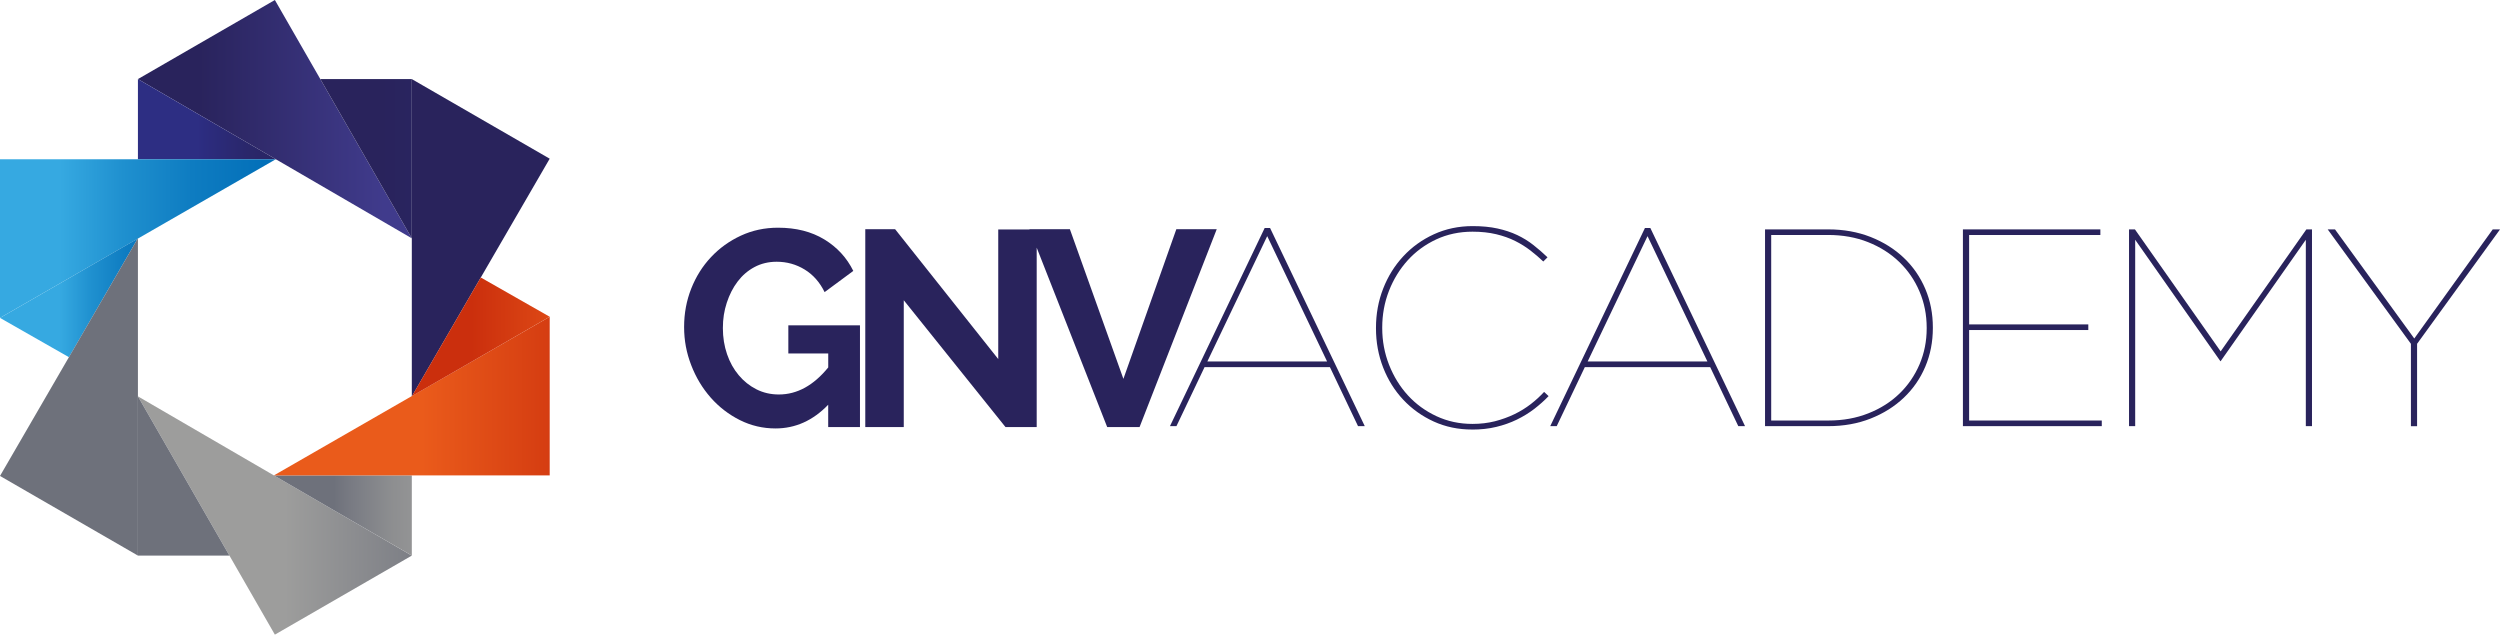
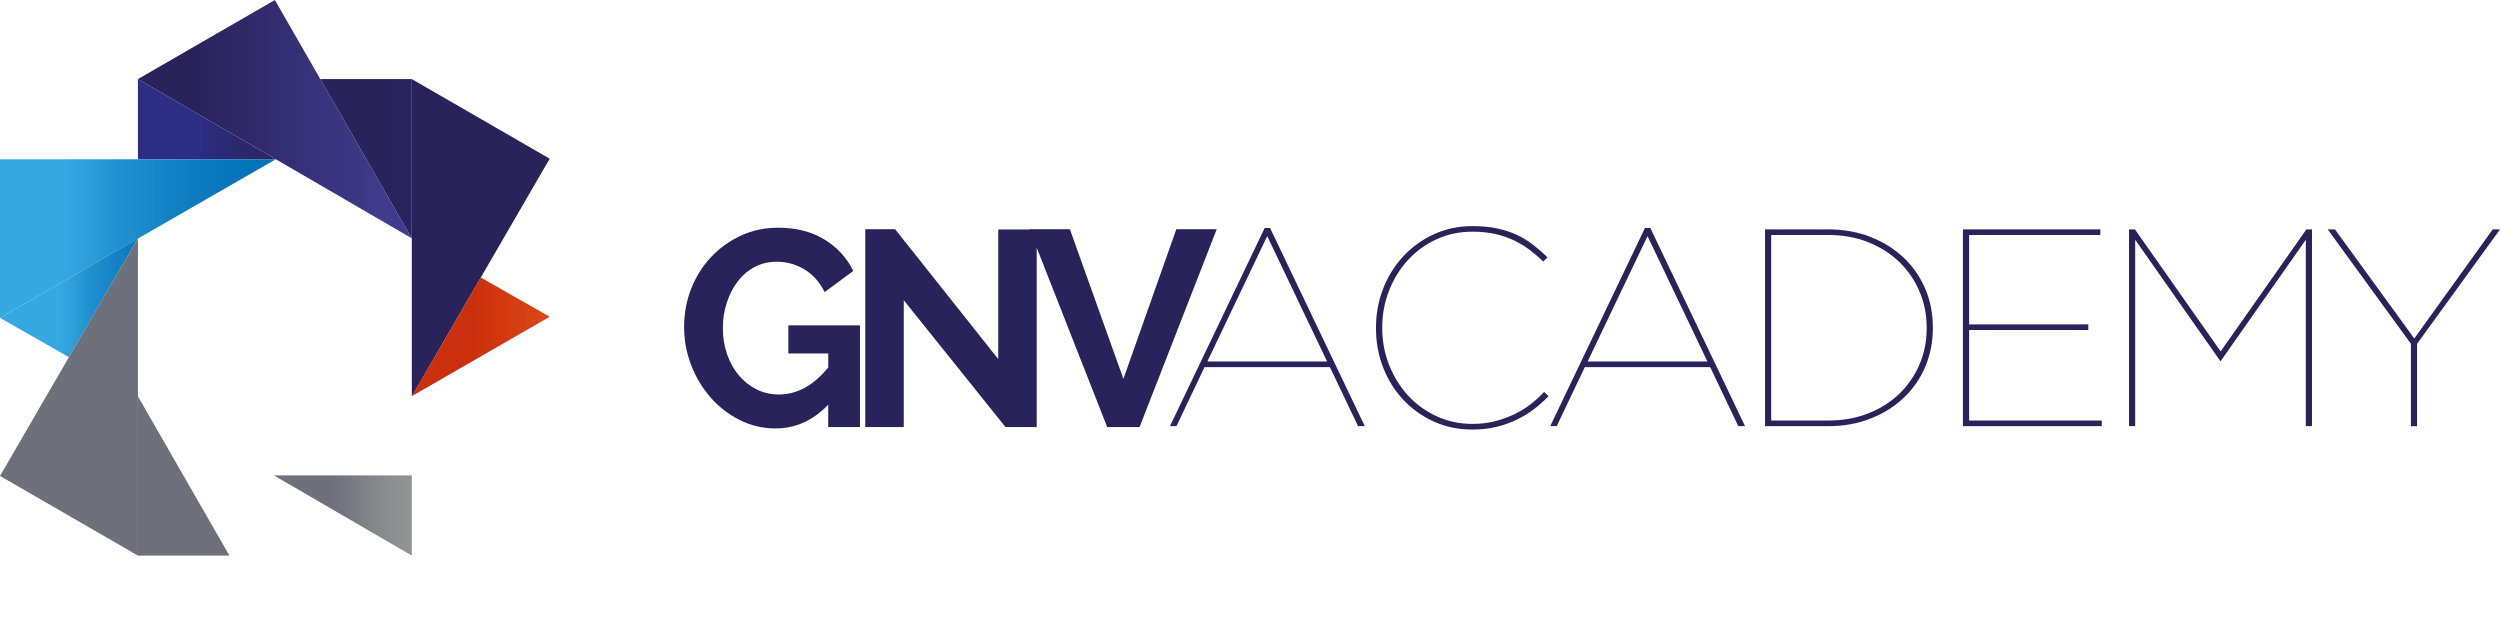
<svg xmlns="http://www.w3.org/2000/svg" xmlns:ns1="http://sodipodi.sourceforge.net/DTD/sodipodi-0.dtd" xmlns:ns2="http://www.inkscape.org/namespaces/inkscape" xmlns:xlink="http://www.w3.org/1999/xlink" id="Livello_1" viewBox="0 0 640.4 162.57" version="1.1" ns1:docname="GNV_ACADEMY_HORIZONTAL.svg" width="640.4" height="162.57" ns2:version="1.3.2 (091e20e, 2023-11-25, custom)">
  <ns1:namedview id="namedview56" pagecolor="#ffffff" bordercolor="#000000" borderopacity="0.25" ns2:showpageshadow="2" ns2:pageopacity="0.0" ns2:pagecheckerboard="0" ns2:deskcolor="#d1d1d1" ns2:zoom="2.5614326" ns2:cx="320.91416" ns2:cy="99.748866" ns2:window-width="2560" ns2:window-height="1369" ns2:window-x="-8" ns2:window-y="-8" ns2:window-maximized="1" ns2:current-layer="Livello_1" />
  <defs id="defs37">
    <style id="style1">
      .cls-1 {
        fill: #29235c;
      }

      .cls-2 {
        fill: url(#Sfumatura_senza_nome_18);
      }

      .cls-3 {
        fill: url(#Sfumatura_senza_nome_42);
      }

      .cls-4 {
        fill: url(#Sfumatura_senza_nome_35);
      }

      .cls-5 {
        fill: url(#Sfumatura_senza_nome_37);
      }

      .cls-6 {
        fill: url(#Sfumatura_senza_nome_49);
      }

      .cls-7 {
        fill: url(#Sfumatura_senza_nome_46);
      }

      .cls-8 {
        fill: url(#Sfumatura_senza_nome_44);
      }

      .cls-9 {
        fill: url(#Sfumatura_senza_nome_56);
      }

      .cls-10 {
        fill: url(#Sfumatura_senza_nome_53);
      }

      .cls-11 {
        fill: url(#Sfumatura_senza_nome_25);
      }

      .cls-12 {
        fill: url(#Sfumatura_senza_nome_35-2);
      }

      .cls-13 {
        fill: url(#Sfumatura_senza_nome_9);
      }
    </style>
    <linearGradient id="Sfumatura_senza_nome_53" data-name="Sfumatura senza nome 53" x1="50.65" y1="144.81" x2="120.81" y2="144.81" gradientUnits="userSpaceOnUse" gradientTransform="translate(15.32,114.29)">
      <stop offset="0" stop-color="#29235c" id="stop1" />
      <stop offset=".68" stop-color="#403b8c" id="stop2" />
    </linearGradient>
    <linearGradient id="Sfumatura_senza_nome_18" data-name="Sfumatura senza nome 18" x1="50.65" y1="144.81" x2="85.97" y2="144.81" gradientUnits="userSpaceOnUse" gradientTransform="translate(15.32,114.29)">
      <stop offset="0" stop-color="#2d2e83" id="stop3" />
      <stop offset=".05" stop-color="#2c2c7f" id="stop4" />
      <stop offset=".36" stop-color="#2a276b" id="stop5" />
      <stop offset=".68" stop-color="#29245f" id="stop6" />
      <stop offset="1" stop-color="#29235c" id="stop7" />
    </linearGradient>
    <linearGradient id="Sfumatura_senza_nome_9" data-name="Sfumatura senza nome 9" x1="97.37" y1="154.94" x2="120.81" y2="154.94" gradientUnits="userSpaceOnUse" gradientTransform="translate(15.32,114.29)">
      <stop offset="0" stop-color="#29235c" id="stop8" />
      <stop offset=".32" stop-color="#29245f" id="stop9" />
      <stop offset=".64" stop-color="#2a276b" id="stop10" />
      <stop offset=".95" stop-color="#2c2c7f" id="stop11" />
      <stop offset="1" stop-color="#2d2e83" id="stop12" />
    </linearGradient>
    <linearGradient id="Sfumatura_senza_nome_56" data-name="Sfumatura senza nome 56" x1="138.47" y1="215.84" x2="138.47" y2="134.55" gradientUnits="userSpaceOnUse" gradientTransform="translate(15.32,114.29)">
      <stop offset="0" stop-color="#cb2f0d" id="stop13" />
      <stop offset=".49" stop-color="#772835" id="stop14" />
      <stop offset=".93" stop-color="#29235c" id="stop15" />
    </linearGradient>
    <linearGradient id="Sfumatura_senza_nome_35" data-name="Sfumatura senza nome 35" x1="15.32" y1="175.4" x2="85.97" y2="175.4" gradientUnits="userSpaceOnUse">
      <stop offset="0" stop-color="#36a9e1" id="stop16" />
      <stop offset=".23" stop-color="#1f90cf" id="stop17" />
      <stop offset=".48" stop-color="#0e7cc1" id="stop18" />
      <stop offset=".74" stop-color="#0370b9" id="stop19" />
      <stop offset="1" stop-color="#006db7" id="stop20" />
    </linearGradient>
    <linearGradient id="Sfumatura_senza_nome_35-2" data-name="Sfumatura senza nome 35" y1="190.59" x2="50.61" y2="190.59" xlink:href="#Sfumatura_senza_nome_35" gradientTransform="translate(15.32,114.29)" />
    <linearGradient id="Sfumatura_senza_nome_46" data-name="Sfumatura senza nome 46" x1="50.65" y1="246.34" x2="120.81" y2="246.34" gradientUnits="userSpaceOnUse" gradientTransform="translate(15.32,114.29)">
      <stop offset=".32" stop-color="#9d9d9c" id="stop21" />
      <stop offset="1" stop-color="#6e717b" id="stop22" />
    </linearGradient>
    <linearGradient id="Sfumatura_senza_nome_49" data-name="Sfumatura senza nome 49" x1="85.48" y1="246.34" x2="120.81" y2="246.34" gradientUnits="userSpaceOnUse" gradientTransform="translate(15.32,114.29)">
      <stop offset="0" stop-color="#6e717b" id="stop23" />
      <stop offset=".13" stop-color="#797b83" id="stop24" />
      <stop offset=".42" stop-color="#8d8e90" id="stop25" />
      <stop offset=".71" stop-color="#999" id="stop26" />
      <stop offset="1" stop-color="#9d9d9c" id="stop27" />
    </linearGradient>
    <linearGradient id="Sfumatura_senza_nome_44" data-name="Sfumatura senza nome 44" x1="77.9" y1="246.13" x2="44.09" y2="233.83" gradientUnits="userSpaceOnUse" gradientTransform="translate(15.32,114.29)">
      <stop offset="0" stop-color="#4f90af" id="stop28" />
      <stop offset="1" stop-color="#6e717b" id="stop29" />
    </linearGradient>
    <linearGradient id="Sfumatura_senza_nome_42" data-name="Sfumatura senza nome 42" x1="32.98" y1="256.61" x2="32.98" y2="175.31" gradientUnits="userSpaceOnUse" gradientTransform="translate(15.32,114.29)">
      <stop offset=".27" stop-color="#4f90af" id="stop30" />
      <stop offset=".45" stop-color="#538ba8" id="stop31" />
      <stop offset=".73" stop-color="#5e8094" id="stop32" />
      <stop offset="1" stop-color="#6e717b" id="stop33" />
    </linearGradient>
    <linearGradient id="Sfumatura_senza_nome_25" data-name="Sfumatura senza nome 25" x1="85.48" y1="215.75" x2="156.13" y2="215.75" gradientUnits="userSpaceOnUse" gradientTransform="translate(15.32,114.29)">
      <stop offset=".32" stop-color="#ea5b1b" id="stop34" />
      <stop offset="1" stop-color="#cb2f0d" id="stop35" />
    </linearGradient>
    <linearGradient id="Sfumatura_senza_nome_37" data-name="Sfumatura senza nome 37" x1="120.84" y1="200.56" x2="156.13" y2="200.56" gradientUnits="userSpaceOnUse" gradientTransform="translate(15.32,114.29)">
      <stop offset="0" stop-color="#cb2f0d" id="stop36" />
      <stop offset="1" stop-color="#ea5b1b" id="stop37" />
    </linearGradient>
    <linearGradient ns2:collect="always" xlink:href="#Sfumatura_senza_nome_35" id="linearGradient56" gradientUnits="userSpaceOnUse" x1="15.32" y1="175.4" x2="85.97" y2="175.4" gradientTransform="translate(15.32,114.29)" />
  </defs>
  <g id="g48" transform="translate(-15.32,-114.29)">
    <polygon class="cls-10" points="120.81,175.34 85.97,155.08 50.65,134.55 85.73,114.29 " id="polygon37" style="fill:url(#Sfumatura_senza_nome_53)" />
    <polygon class="cls-2" points="85.97,155.08 50.65,155.08 50.65,134.55 " id="polygon38" style="fill:url(#Sfumatura_senza_nome_18)" />
    <polygon class="cls-13" points="120.81,175.34 97.37,134.55 120.81,134.55 " id="polygon39" style="fill:url(#Sfumatura_senza_nome_9)" />
    <polygon class="cls-9" points="120.81,215.84 156.13,154.94 120.81,134.55 " id="polygon40" style="fill:url(#Sfumatura_senza_nome_56)" />
    <polygon class="cls-4" points="15.32,195.72 85.97,155.08 15.32,155.08 " id="polygon41" style="fill:url(#linearGradient56)" />
    <polygon class="cls-12" points="15.32,195.72 50.61,175.4 32.98,205.79 " id="polygon42" style="fill:url(#Sfumatura_senza_nome_35-2)" />
-     <polygon class="cls-7" points="50.65,215.82 85.48,236.07 120.81,256.61 85.73,276.86 " id="polygon43" style="fill:url(#Sfumatura_senza_nome_46)" />
    <polygon class="cls-6" points="85.48,236.07 120.81,236.07 120.81,256.61 " id="polygon44" style="fill:url(#Sfumatura_senza_nome_49)" />
    <polygon class="cls-8" points="50.65,215.82 74.09,256.61 50.65,256.61 " id="polygon45" style="fill:url(#Sfumatura_senza_nome_44)" />
    <polygon class="cls-3" points="50.65,175.31 15.32,236.21 50.65,256.61 " id="polygon46" style="fill:url(#Sfumatura_senza_nome_42)" />
-     <polygon class="cls-11" points="156.13,195.43 85.48,236.07 156.13,236.07 " id="polygon47" style="fill:url(#Sfumatura_senza_nome_25)" />
    <polygon class="cls-5" points="156.13,195.43 120.84,215.75 138.47,185.37 " id="polygon48" style="fill:url(#Sfumatura_senza_nome_37)" />
  </g>
  <g id="g56" transform="translate(-15.32,-114.29)">
    <path class="cls-1" d="m 217.27,204.84 h 10.21 v 3.57 c -3.76,4.62 -7.97,6.93 -12.64,6.93 -2.09,0 -4.01,-0.44 -5.75,-1.32 -1.74,-0.88 -3.25,-2.08 -4.53,-3.61 -1.29,-1.52 -2.29,-3.32 -3,-5.39 -0.71,-2.07 -1.07,-4.29 -1.07,-6.68 0,-2.39 0.33,-4.45 1,-6.5 0.67,-2.05 1.59,-3.86 2.78,-5.43 1.19,-1.57 2.63,-2.81 4.32,-3.71 1.69,-0.9 3.58,-1.36 5.68,-1.36 2.62,0 5.01,0.67 7.18,2 2.17,1.33 3.87,3.26 5.1,5.78 l 7.35,-5.43 c -1.67,-3.38 -4.14,-6.07 -7.43,-8.07 -3.29,-2 -7.24,-3 -11.85,-3 -3.43,0 -6.6,0.68 -9.53,2.04 -2.93,1.36 -5.47,3.19 -7.64,5.5 -2.17,2.31 -3.86,5 -5.07,8.07 -1.21,3.07 -1.82,6.34 -1.82,9.82 0,3.48 0.61,6.64 1.82,9.78 1.21,3.14 2.88,5.91 5,8.32 2.12,2.4 4.61,4.32 7.46,5.75 2.86,1.43 5.9,2.14 9.14,2.14 5.09,0 9.59,-2.02 13.49,-6.07 v 5.71 h 8.14 v -26.06 h -18.35 v 7.21 z" id="path48" />
    <polygon class="cls-1" points="279.02,173 279.05,173.07 271.03,173.07 271.03,206.27 244.61,173 236.97,173 236.97,223.69 246.83,223.69 246.83,191.2 272.89,223.69 280.88,223.69 280.88,177.73 298.94,223.69 307.23,223.69 327,173 316.65,173 303.09,211.34 289.38,173 " id="polygon49" />
    <g id="g55">
      <path class="cls-1" d="m 339.29,172.69 h 1.37 l 24.26,50.76 h -1.73 l -7.2,-15.12 h -32.11 l -7.2,15.12 h -1.66 l 24.26,-50.76 z m 15.98,34.2 -15.34,-32.11 -15.34,32.11 h 30.67 z" id="path49" />
      <path class="cls-1" d="m 392.42,224.32 c -3.55,0 -6.83,-0.68 -9.83,-2.05 -3,-1.37 -5.6,-3.23 -7.81,-5.58 -2.21,-2.35 -3.92,-5.1 -5.15,-8.24 -1.22,-3.14 -1.84,-6.49 -1.84,-10.04 v -0.14 c 0,-3.55 0.61,-6.9 1.84,-10.04 1.22,-3.14 2.94,-5.9 5.15,-8.28 2.21,-2.38 4.82,-4.26 7.85,-5.65 3.02,-1.39 6.34,-2.09 9.94,-2.09 2.35,0 4.46,0.2 6.34,0.61 1.87,0.41 3.56,0.97 5.08,1.69 1.51,0.72 2.89,1.57 4.14,2.56 1.25,0.98 2.45,2.03 3.6,3.13 l -1.08,1.08 c -1.01,-0.96 -2.1,-1.9 -3.28,-2.81 -1.18,-0.91 -2.48,-1.73 -3.92,-2.45 -1.44,-0.72 -3.06,-1.3 -4.86,-1.73 -1.8,-0.43 -3.83,-0.65 -6.08,-0.65 -3.36,0 -6.46,0.66 -9.29,1.98 -2.83,1.32 -5.27,3.11 -7.31,5.36 -2.04,2.26 -3.64,4.86 -4.79,7.81 -1.15,2.95 -1.73,6.08 -1.73,9.4 v 0.14 c 0,3.31 0.59,6.46 1.76,9.43 1.18,2.98 2.78,5.58 4.82,7.81 2.04,2.23 4.48,4.01 7.31,5.33 2.83,1.32 5.9,1.98 9.22,1.98 2.06,0 3.98,-0.23 5.76,-0.68 1.78,-0.46 3.43,-1.06 4.97,-1.8 1.54,-0.74 2.94,-1.61 4.21,-2.59 1.27,-0.98 2.41,-2.03 3.42,-3.13 l 1.15,1.08 c -1.1,1.15 -2.33,2.24 -3.67,3.28 -1.34,1.03 -2.83,1.94 -4.46,2.74 -1.63,0.79 -3.4,1.42 -5.29,1.87 -1.9,0.46 -3.95,0.68 -6.16,0.68 z" id="path50" />
      <path class="cls-1" d="m 436.7,172.69 h 1.37 l 24.26,50.76 h -1.73 l -7.2,-15.12 h -32.11 l -7.2,15.12 h -1.66 l 24.26,-50.76 z m 15.99,34.2 -15.34,-32.11 -15.34,32.11 h 30.67 z" id="path51" />
      <path class="cls-1" d="m 467.45,173.05 h 16.2 c 3.93,0 7.55,0.65 10.84,1.94 3.29,1.3 6.12,3.07 8.5,5.33 2.38,2.26 4.21,4.91 5.51,7.96 1.3,3.05 1.94,6.35 1.94,9.9 v 0.14 c 0,3.55 -0.65,6.85 -1.94,9.9 -1.29,3.05 -3.13,5.7 -5.51,7.96 -2.38,2.26 -5.21,4.03 -8.5,5.33 -3.29,1.3 -6.9,1.94 -10.84,1.94 h -16.2 z m 1.58,1.44 v 47.52 h 14.69 c 3.7,0 7.09,-0.61 10.19,-1.84 3.1,-1.22 5.75,-2.9 7.96,-5.04 2.21,-2.13 3.92,-4.63 5.15,-7.49 1.22,-2.86 1.84,-5.94 1.84,-9.25 v -0.14 c 0,-3.31 -0.61,-6.41 -1.84,-9.29 -1.22,-2.88 -2.95,-5.4 -5.18,-7.56 -2.23,-2.16 -4.9,-3.85 -7.99,-5.08 -3.09,-1.23 -6.52,-1.84 -10.26,-1.84 h -14.54 z" id="path52" />
      <path class="cls-1" d="m 518.14,173.05 h 35.21 v 1.44 h -33.62 v 22.9 h 30.53 v 1.44 h -30.53 v 23.18 h 33.98 v 1.44 h -35.57 z" id="path53" />
      <path class="cls-1" d="m 560.69,173.05 h 1.51 l 21.96,31.25 21.96,-31.25 h 1.44 v 50.4 h -1.58 v -47.74 l -21.82,31.1 h -0.07 l -21.82,-31.1 v 47.74 h -1.58 z" id="path54" />
      <path class="cls-1" d="m 632.9,202.36 -21.31,-29.3 h 1.87 l 20.3,27.94 20.09,-27.94 h 1.87 l -21.24,29.3 v 21.1 h -1.58 z" id="path55" />
    </g>
  </g>
</svg>